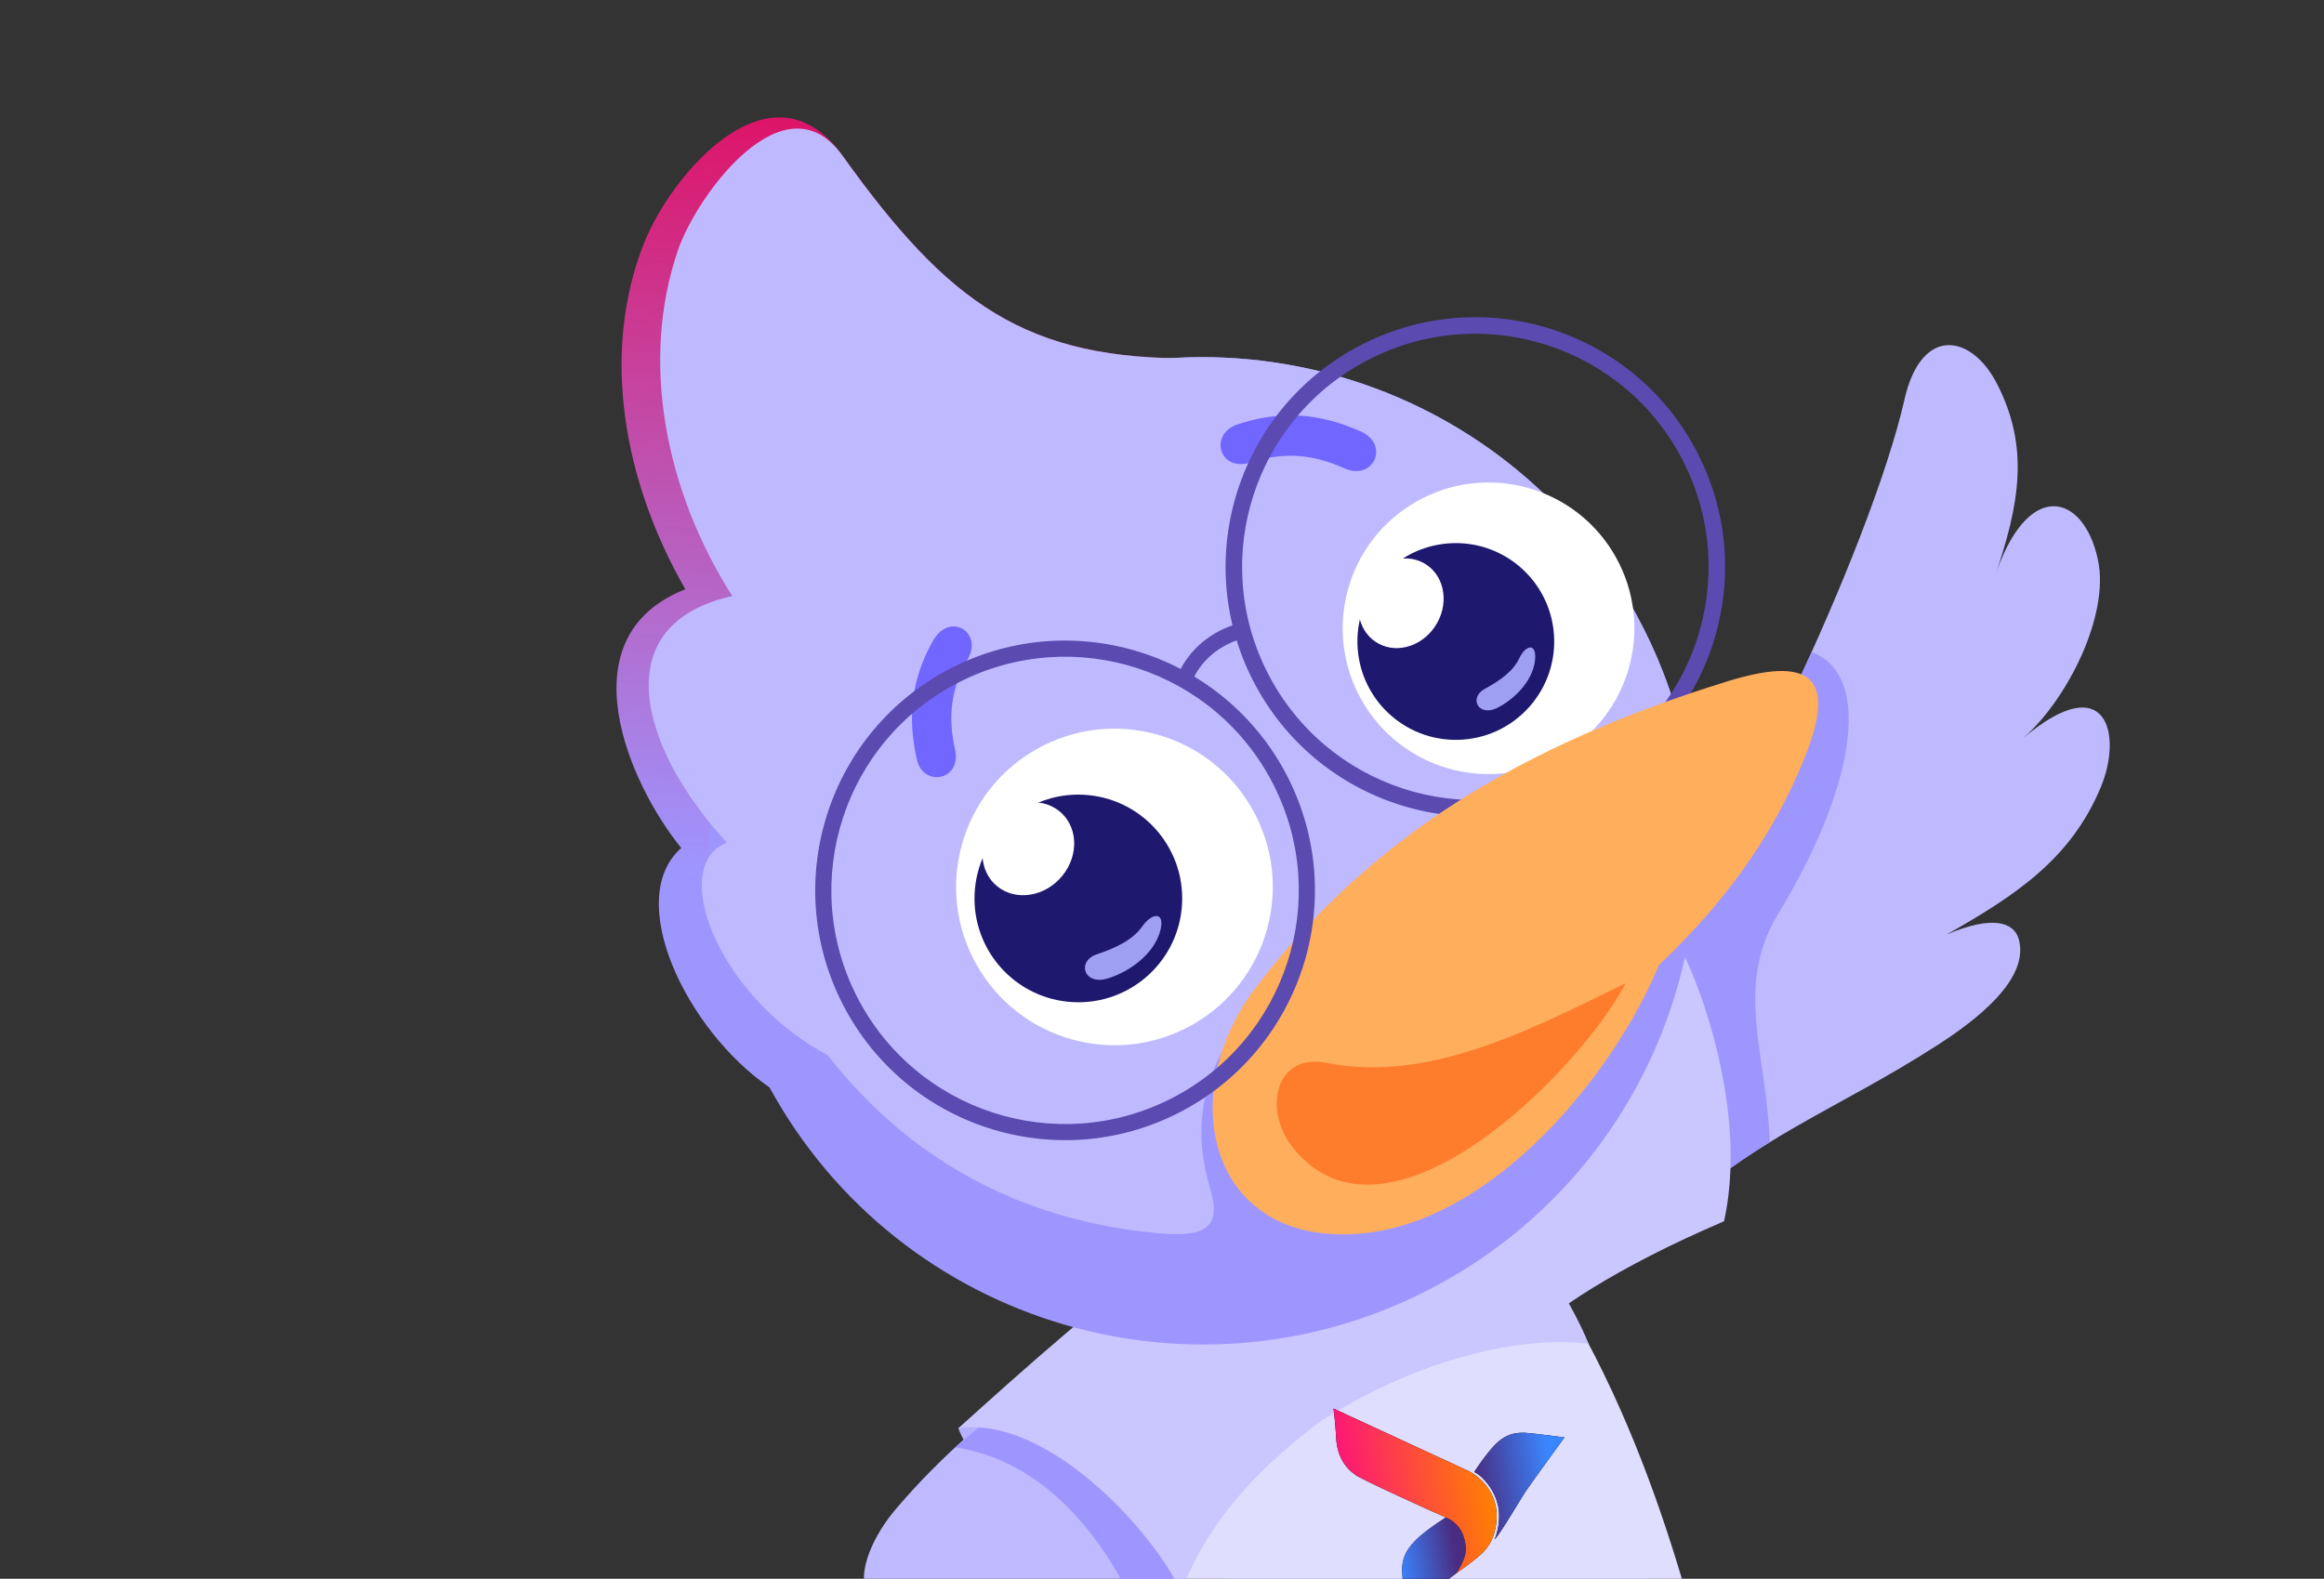
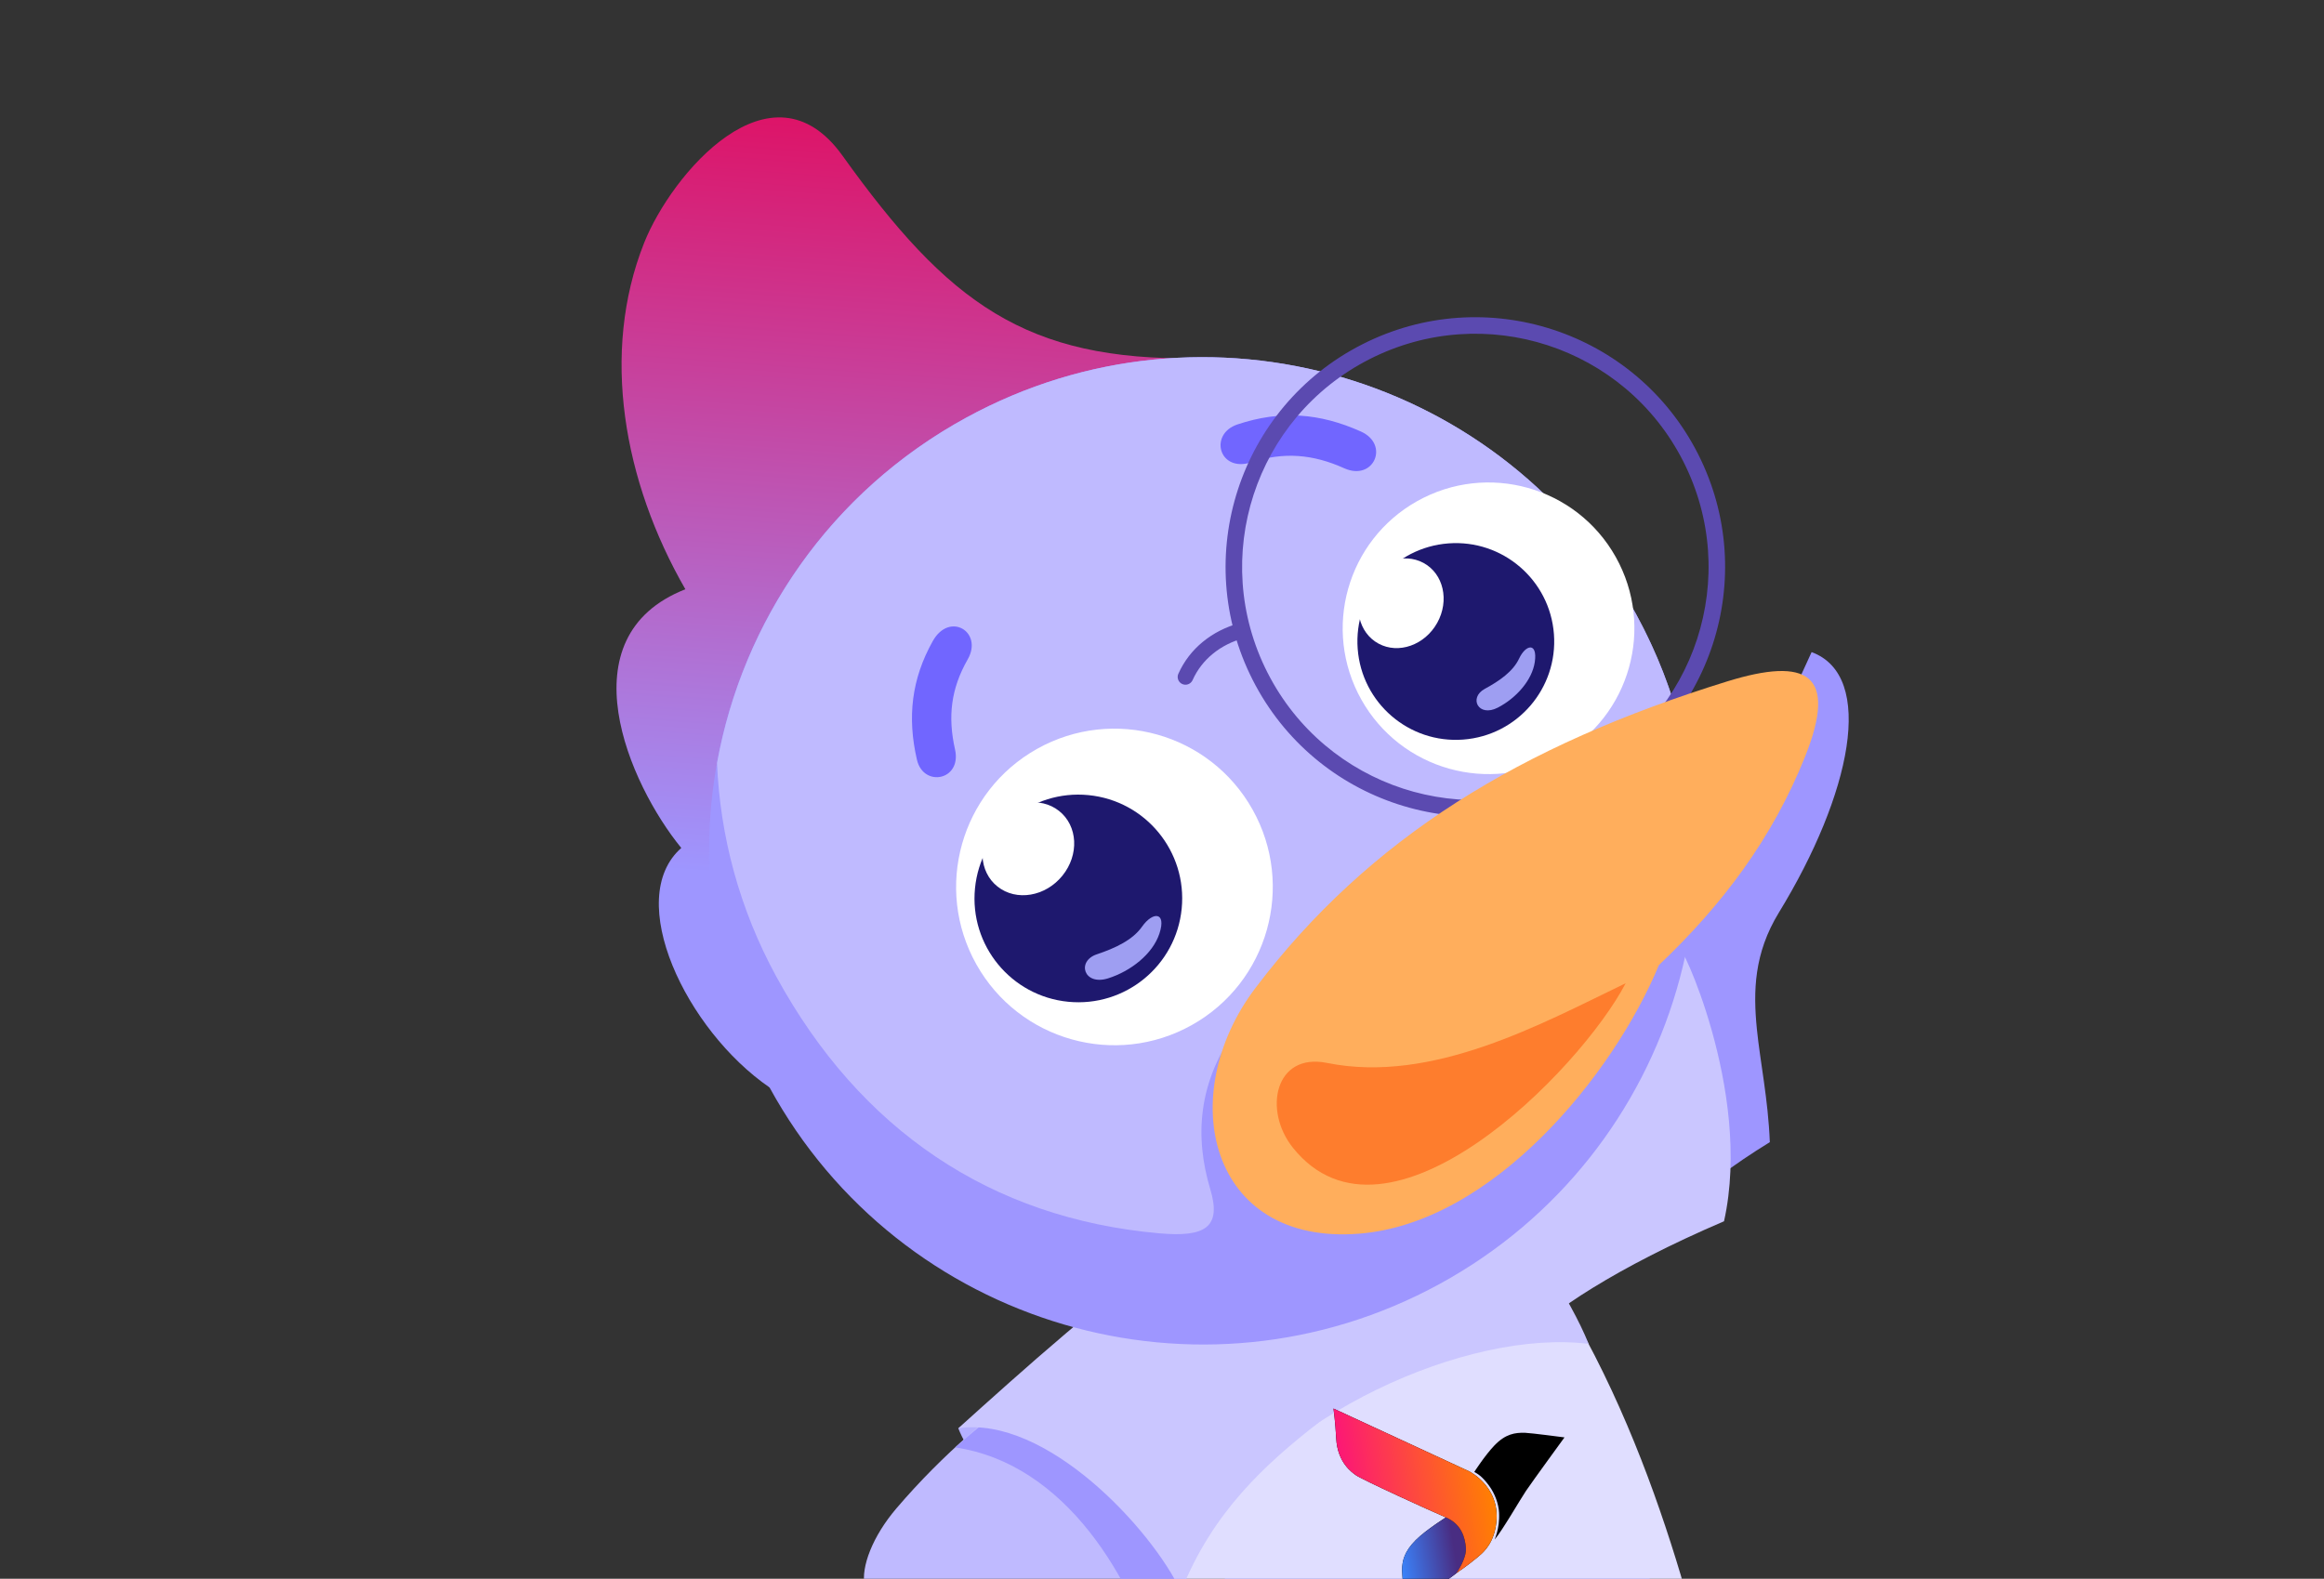
<svg xmlns="http://www.w3.org/2000/svg" width="156" height="106" viewBox="0 0 156 106" fill="none">
  <rect x="0" y="0" width="156" height="106" fill="#333333" stroke="none" />
  <g clip-path="url(#clip0_7867_8292)">
    <path fill-rule="evenodd" clip-rule="evenodd" d="M100.969 81.709C104.065 86.165 111.118 100.7 111.193 110.582C111.228 114.943 109.546 118.38 106.173 119.676C100.171 121.98 90.85 122.688 84.226 119.392C80.363 117.47 80.784 115.34 81.395 111.924C81.946 108.849 82.387 105.048 82.581 101.434C82.934 94.826 82.099 90.502 82.718 86.139L100.969 81.709Z" fill="#857DF5" />
    <path fill-rule="evenodd" clip-rule="evenodd" d="M99.761 80.104C109.138 90.705 113.048 105.954 114.992 113.847C107.8 110.409 86.592 112.59 77.027 116.171C77.358 106.161 83.465 96.695 80.531 84.236C91.321 82.799 83.016 83.449 93.806 82.011C93.692 81.798 101.81 80.009 99.761 80.104Z" fill="#E0DEFF" />
    <path fill-rule="evenodd" clip-rule="evenodd" d="M99.761 80.104C102.473 82.669 105.419 87.195 106.638 90.231C98.54 89.221 85.551 94.985 80.374 103.584C81.276 97.911 81.861 91.631 80.531 84.236C91.321 82.799 83.016 83.449 93.806 82.011C93.692 81.798 101.81 80.009 99.761 80.104Z" fill="#CAC6FF" />
-     <path fill-rule="evenodd" clip-rule="evenodd" d="M133.839 38.908C136.05 32.037 139.891 33.095 140.831 37.613C141.604 41.315 138.8 46.907 135.854 49.524C141.426 44.834 142.493 49.31 141.016 52.855C139.016 57.653 135.349 60.094 130.677 62.742C133.72 61.445 135.189 61.897 135.512 63.061C136.258 65.751 132.624 68.505 130.139 70.115C123.249 74.575 117.572 76.405 111.681 82.186C107.527 86.263 106.793 77.609 107.463 73.733C107.573 73.106 106.788 65.952 111.561 61.529C115.46 57.917 125.54 36.923 127.844 26.807C128.969 21.862 132.331 22.417 134.048 25.765C136.222 30.004 135.612 33.77 133.839 38.908Z" fill="#BFBAFF" />
    <path fill-rule="evenodd" clip-rule="evenodd" d="M118.8 76.687C116.401 78.164 114.058 79.853 111.681 82.186C107.527 86.263 106.793 77.609 107.463 73.734C107.573 73.106 106.788 65.952 111.561 61.529C113.771 59.481 117.966 51.852 121.605 43.784C125.928 45.378 124.257 53.342 119.408 61.273C117.733 64.014 117.68 66.551 117.931 69.089C118.149 71.279 118.688 73.807 118.8 76.687Z" fill="#9E96FF" />
    <path fill-rule="evenodd" clip-rule="evenodd" d="M112.849 63.943C112.529 62.677 117.689 73.197 115.726 81.999C108.468 85.105 103.908 88.183 102.546 89.845C99.388 86.9 101.309 83.421 98.15 80.477C102.189 77.344 108.812 67.076 112.849 63.943Z" fill="#CAC6FF" />
    <path fill-rule="evenodd" clip-rule="evenodd" d="M79.373 105.081C77.288 105.288 66.742 101.981 64.325 95.898L68.762 93.272L80.333 99.289L79.373 105.081Z" fill="#B5B0FF" />
    <path fill-rule="evenodd" clip-rule="evenodd" d="M67.174 128.893C66.865 141.336 54.953 130.861 62.207 119.989C56.801 127.618 51.425 117.022 62.225 106.738C56.977 109.556 56.995 104.997 60.169 101.279C66.592 93.754 73.319 90.679 79.113 84.9C82.959 81.063 81.446 86.492 81.898 90.231C81.971 90.837 87.183 90.784 83.188 95.41C78.064 101.341 76.066 120.686 78.289 139.127C78.877 143.996 72.669 143.409 70.093 140.708C66.833 137.289 66.932 134.052 67.174 128.893Z" fill="#BFBAFF" />
    <path fill-rule="evenodd" clip-rule="evenodd" d="M64.119 97.183C69.458 92.465 74.437 89.563 79.113 84.9C82.959 81.063 81.446 86.492 81.898 90.231C81.971 90.837 83.979 95.624 81.603 101.255C80.225 104.521 78.39 107.947 77.963 112.756C76.084 105.885 71.472 98.266 64.119 97.183Z" fill="#9E96FF" />
    <path fill-rule="evenodd" clip-rule="evenodd" d="M64.325 95.898C70.221 95.016 77.323 102.679 79.274 106.853C81.386 101.529 84.925 98.308 88.519 95.51C84.206 90.731 81.75 83.665 79.096 83.703C74.635 86.6 68.442 92.191 64.325 95.898Z" fill="#CAC6FF" />
    <path fill-rule="evenodd" clip-rule="evenodd" d="M80.337 24.055C68.845 24.234 63.642 20.352 56.553 10.452C51.773 3.778 45.073 11.685 43.234 16.317C40.309 23.687 41.843 32.332 46.006 39.564C37.877 42.752 42.235 52.659 45.732 56.934C41.854 60.358 46.045 69.155 51.657 73.014L55.795 67.709L80.337 24.055Z" fill="url(#paint0_linear_7867_8292)" />
    <path d="M96.629 86.212C112.691 77.438 118.6 57.303 109.826 41.241C101.052 25.178 80.917 19.269 64.855 28.043C48.792 36.818 42.883 56.952 51.657 73.015C60.431 89.078 80.566 94.986 96.629 86.212Z" fill="#9E96FF" />
-     <path fill-rule="evenodd" clip-rule="evenodd" d="M80.337 24.055C68.845 24.234 63.642 20.352 56.553 10.452C52.673 5.035 46.788 13.098 45.523 16.758C42.937 24.254 44.669 32.987 49.159 40.021C40.714 41.882 42.807 50.068 48.793 56.575C44.8 58.12 48.228 67.094 55.784 70.965L55.795 67.709L80.337 24.055Z" fill="#BFBAFF" />
    <path fill-rule="evenodd" clip-rule="evenodd" d="M64.855 28.044C80.917 19.269 101.053 25.178 109.826 41.24C111.233 43.817 112.26 46.496 112.929 49.217C99.834 53.245 90.192 59.236 83.038 69.029C80.379 72.668 80.194 76.36 81.241 79.846C82.021 82.441 80.859 83.076 77.823 82.808C66.488 81.806 57.726 75.851 52.12 65.59C49.622 61.017 48.331 56.109 48.131 51.232C49.857 41.719 55.709 33.04 64.855 28.044Z" fill="#BFBAFF" />
    <path d="M80.053 45.665C79.934 45.928 79.625 46.047 79.362 45.928C79.098 45.811 78.979 45.5 79.098 45.237C79.483 44.379 80.048 43.663 80.732 43.101C81.455 42.505 82.308 42.08 83.21 41.837C83.49 41.76 83.778 41.926 83.853 42.204C83.928 42.484 83.763 42.772 83.483 42.849C82.718 43.054 82.001 43.41 81.398 43.908C80.835 44.371 80.368 44.96 80.053 45.665Z" fill="#5B4AB0" />
    <path d="M61.55 51.01C60.892 48.157 61.186 45.588 62.615 43.041C63.737 41.042 66.012 42.428 64.958 44.272C63.829 46.249 63.613 48.119 64.107 50.322C64.572 52.399 61.986 52.89 61.55 51.01Z" fill="#7166FF" />
    <path d="M90.237 31.442C88.138 30.498 86.191 30.326 83.993 31.04C81.825 31.744 81.126 29.144 83.069 28.496C85.957 27.532 88.59 27.733 91.348 28.972C93.303 29.848 92.207 32.326 90.237 31.442Z" fill="#7166FF" />
-     <path d="M80.006 68.821C85.125 65.951 86.948 59.473 84.078 54.354C81.207 49.235 74.73 47.412 69.611 50.282C64.491 53.153 62.668 59.63 65.539 64.749C68.41 69.869 74.887 71.692 80.006 68.821Z" fill="white" />
+     <path d="M80.006 68.821C85.125 65.951 86.948 59.473 84.078 54.354C81.207 49.235 74.73 47.412 69.611 50.282C64.491 53.153 62.668 59.63 65.539 64.749C68.41 69.869 74.887 71.692 80.006 68.821" fill="white" />
    <path d="M71.703 67.261C75.534 67.638 78.945 64.837 79.322 61.005C79.698 57.173 76.897 53.763 73.065 53.386C69.234 53.01 65.823 55.811 65.447 59.643C65.07 63.474 67.871 66.885 71.703 67.261Z" fill="#1E186E" />
    <path d="M71.314 58.797C72.453 57.394 72.352 55.446 71.089 54.447C69.826 53.448 67.878 53.776 66.739 55.179C65.6 56.583 65.701 58.53 66.964 59.529C68.227 60.529 70.175 60.201 71.314 58.797Z" fill="white" />
    <path d="M77.828 62.678C77.373 64.062 75.899 65.209 74.38 65.689C72.746 66.203 72.249 64.534 73.628 64.073C74.854 63.663 76.029 63.119 76.662 62.215C77.378 61.196 78.313 61.202 77.828 62.678Z" fill="#9E9EF2" />
    <path d="M104.707 50.723C109.423 48.079 111.102 42.112 108.458 37.397C105.814 32.681 99.847 31.002 95.132 33.646C90.416 36.29 88.737 42.257 91.381 46.972C94.025 51.688 99.992 53.367 104.707 50.723Z" fill="white" />
    <path d="M98.218 49.657C101.856 49.383 104.582 46.212 104.309 42.575C104.035 38.937 100.864 36.21 97.226 36.484C93.589 36.758 90.862 39.929 91.136 43.566C91.409 47.204 94.58 49.931 98.218 49.657Z" fill="#1E186E" />
    <path d="M96.474 41.82C97.308 40.324 96.897 38.523 95.555 37.796C94.213 37.07 92.448 37.694 91.614 39.189C90.78 40.685 91.192 42.486 92.534 43.213C93.876 43.94 95.64 43.316 96.474 41.82Z" fill="white" />
    <path d="M103.025 44.443C102.844 45.685 101.763 46.878 100.544 47.51C99.235 48.188 98.566 46.847 99.667 46.251C100.648 45.72 101.563 45.085 101.968 44.223C102.423 43.251 103.217 43.118 103.025 44.443Z" fill="#9E9EF2" />
    <path d="M91.436 23.123C95.559 21.024 100.145 20.797 104.224 22.126C108.303 23.454 111.877 26.338 113.974 30.465C116.073 34.59 116.3 39.174 114.972 43.253C113.643 47.334 110.757 50.906 106.632 53.005C102.507 55.102 97.923 55.331 93.844 54.002C89.763 52.674 86.191 49.788 84.092 45.661C81.995 41.538 81.766 36.952 83.095 32.873C84.423 28.794 87.309 25.22 91.436 23.123ZM103.882 23.18C100.072 21.939 95.79 22.153 91.936 24.113C88.083 26.073 85.39 29.407 84.149 33.215C82.908 37.024 83.122 41.308 85.082 45.162C87.042 49.014 90.378 51.708 94.185 52.948C97.995 54.187 102.277 53.975 106.131 52.015C109.985 50.055 112.677 46.719 113.917 42.913C115.158 39.103 114.944 34.82 112.984 30.966C111.024 27.112 107.69 24.421 103.882 23.18Z" fill="#5B4AB0" />
    <path fill-rule="evenodd" clip-rule="evenodd" d="M111.354 64.798C108.325 72.123 100.244 82.117 91.233 82.832C81.15 83.634 78.814 73.545 84.268 66.34C91.904 56.25 102.105 50.029 115.932 45.753C121.311 44.089 123.382 45.246 121.175 50.78C118.985 56.27 115.634 60.737 111.354 64.798Z" fill="#FFAE5C" />
    <path fill-rule="evenodd" clip-rule="evenodd" d="M109.125 66.016C103.547 68.701 96.163 72.8 89.075 71.367C85.576 70.661 84.782 74.544 86.778 77.049C93.118 85.006 106.059 71.883 109.125 66.016Z" fill="#FE7D2D" />
-     <path d="M63.893 44.834C68.019 42.735 72.605 42.508 76.686 43.837C80.767 45.167 84.343 48.053 86.442 52.18C88.541 56.306 88.768 60.894 87.439 64.973C86.109 69.056 83.223 72.63 79.096 74.729C74.97 76.828 70.384 77.055 66.303 75.726C62.22 74.398 58.646 71.512 56.547 67.383C54.448 63.259 54.221 58.671 55.55 54.59C56.878 50.509 59.764 46.933 63.893 44.834ZM76.353 44.867C72.536 43.624 68.245 43.837 64.381 45.802C60.522 47.766 57.823 51.107 56.58 54.923C55.336 58.74 55.55 63.033 57.513 66.895C59.479 70.756 62.82 73.454 66.636 74.696C70.453 75.941 74.745 75.726 78.608 73.763C82.467 71.799 85.166 68.456 86.409 64.64C87.652 60.823 87.439 56.532 85.474 52.668C83.51 48.809 80.169 46.11 76.353 44.867Z" fill="#5B4AB0" />
    <path d="M97.168 101.811C97.168 101.811 95.711 102.72 95.029 103.411C94.276 104.174 94.121 104.77 94.117 105.428C94.115 105.812 94.338 108.085 94.338 108.085C94.338 108.085 97.481 105.869 97.747 105.634C98.436 105.03 98.717 104.014 98.44 103.237C98.012 102.035 97.167 101.812 97.167 101.812L97.168 101.811Z" fill="black" />
    <path d="M97.168 101.811C97.168 101.811 95.711 102.72 95.029 103.411C94.276 104.174 94.121 104.77 94.117 105.428C94.115 105.812 94.338 108.085 94.338 108.085C94.338 108.085 97.481 105.869 97.747 105.634C98.436 105.03 98.717 104.014 98.44 103.237C98.012 102.035 97.167 101.812 97.167 101.812L97.168 101.811Z" fill="url(#paint1_linear_7867_8292)" />
    <path d="M98.962 98.83C98.962 98.83 99.674 97.717 100.32 97.044C101.063 96.27 101.709 96.183 102.367 96.2C102.751 96.211 105.017 96.51 105.017 96.51C105.017 96.51 102.942 99.355 102.437 100.095C102.091 100.602 100.842 102.769 100.341 103.354C100.285 103.42 100.684 102.684 100.627 101.571C100.597 100.983 100.355 100.295 99.954 99.752C99.467 99.091 99.17 98.949 98.962 98.83Z" fill="black" />
-     <path d="M98.962 98.83C98.962 98.83 99.674 97.717 100.32 97.044C101.063 96.27 101.709 96.183 102.367 96.2C102.751 96.211 105.017 96.51 105.017 96.51C105.017 96.51 102.942 99.355 102.437 100.095C102.091 100.602 100.842 102.769 100.341 103.354C100.285 103.42 100.684 102.684 100.627 101.571C100.597 100.983 100.355 100.295 99.954 99.752C99.467 99.091 99.17 98.949 98.962 98.83Z" fill="url(#paint2_linear_7867_8292)" />
    <path d="M89.513 94.573L98.6 98.779C98.6 98.779 100.992 99.923 100.357 102.719C100.105 103.827 99.474 104.313 99.155 104.58C98.44 105.177 97.769 105.613 97.769 105.613C97.769 105.613 98.462 104.649 98.399 103.918C98.342 103.257 98.119 102.332 97.049 101.879C96.084 101.471 91.33 99.303 90.987 99.03C90.817 98.896 89.779 98.25 89.694 96.57C89.638 95.471 89.513 94.574 89.513 94.574L89.513 94.573Z" fill="black" />
    <path d="M89.513 94.573L98.6 98.779C98.6 98.779 100.992 99.923 100.357 102.719C100.105 103.827 99.474 104.313 99.155 104.58C98.44 105.177 97.769 105.613 97.769 105.613C97.769 105.613 98.462 104.649 98.399 103.918C98.342 103.257 98.119 102.332 97.049 101.879C96.084 101.471 91.33 99.303 90.987 99.03C90.817 98.896 89.779 98.25 89.694 96.57C89.638 95.471 89.513 94.574 89.513 94.574L89.513 94.573Z" fill="url(#paint3_linear_7867_8292)" />
  </g>
  <defs>
    <linearGradient id="paint0_linear_7867_8292" x1="52.612" y1="7.934" x2="48.861" y2="58.717" gradientUnits="userSpaceOnUse">
      <stop stop-color="#DD1468" />
      <stop offset="1" stop-color="#9E96FF" />
    </linearGradient>
    <linearGradient id="paint1_linear_7867_8292" x1="93.888" y1="105.244" x2="97.718" y2="104.638" gradientUnits="userSpaceOnUse">
      <stop stop-color="#3A86FF" />
      <stop offset="1" stop-color="#492D82" />
    </linearGradient>
    <linearGradient id="paint2_linear_7867_8292" x1="99.161" y1="100.094" x2="104.182" y2="99.3" gradientUnits="userSpaceOnUse">
      <stop stop-color="#492D82" />
      <stop offset="1" stop-color="#3A86FF" />
    </linearGradient>
    <linearGradient id="paint3_linear_7867_8292" x1="90.312" y1="100.621" x2="100.077" y2="99.077" gradientUnits="userSpaceOnUse">
      <stop stop-color="#FC1776" />
      <stop offset="1" stop-color="#FF8001" />
    </linearGradient>
    <clipPath id="clip0_7867_8292">
      <rect width="183" height="183" fill="white" transform="translate(0 -10)" />
    </clipPath>
  </defs>
</svg>